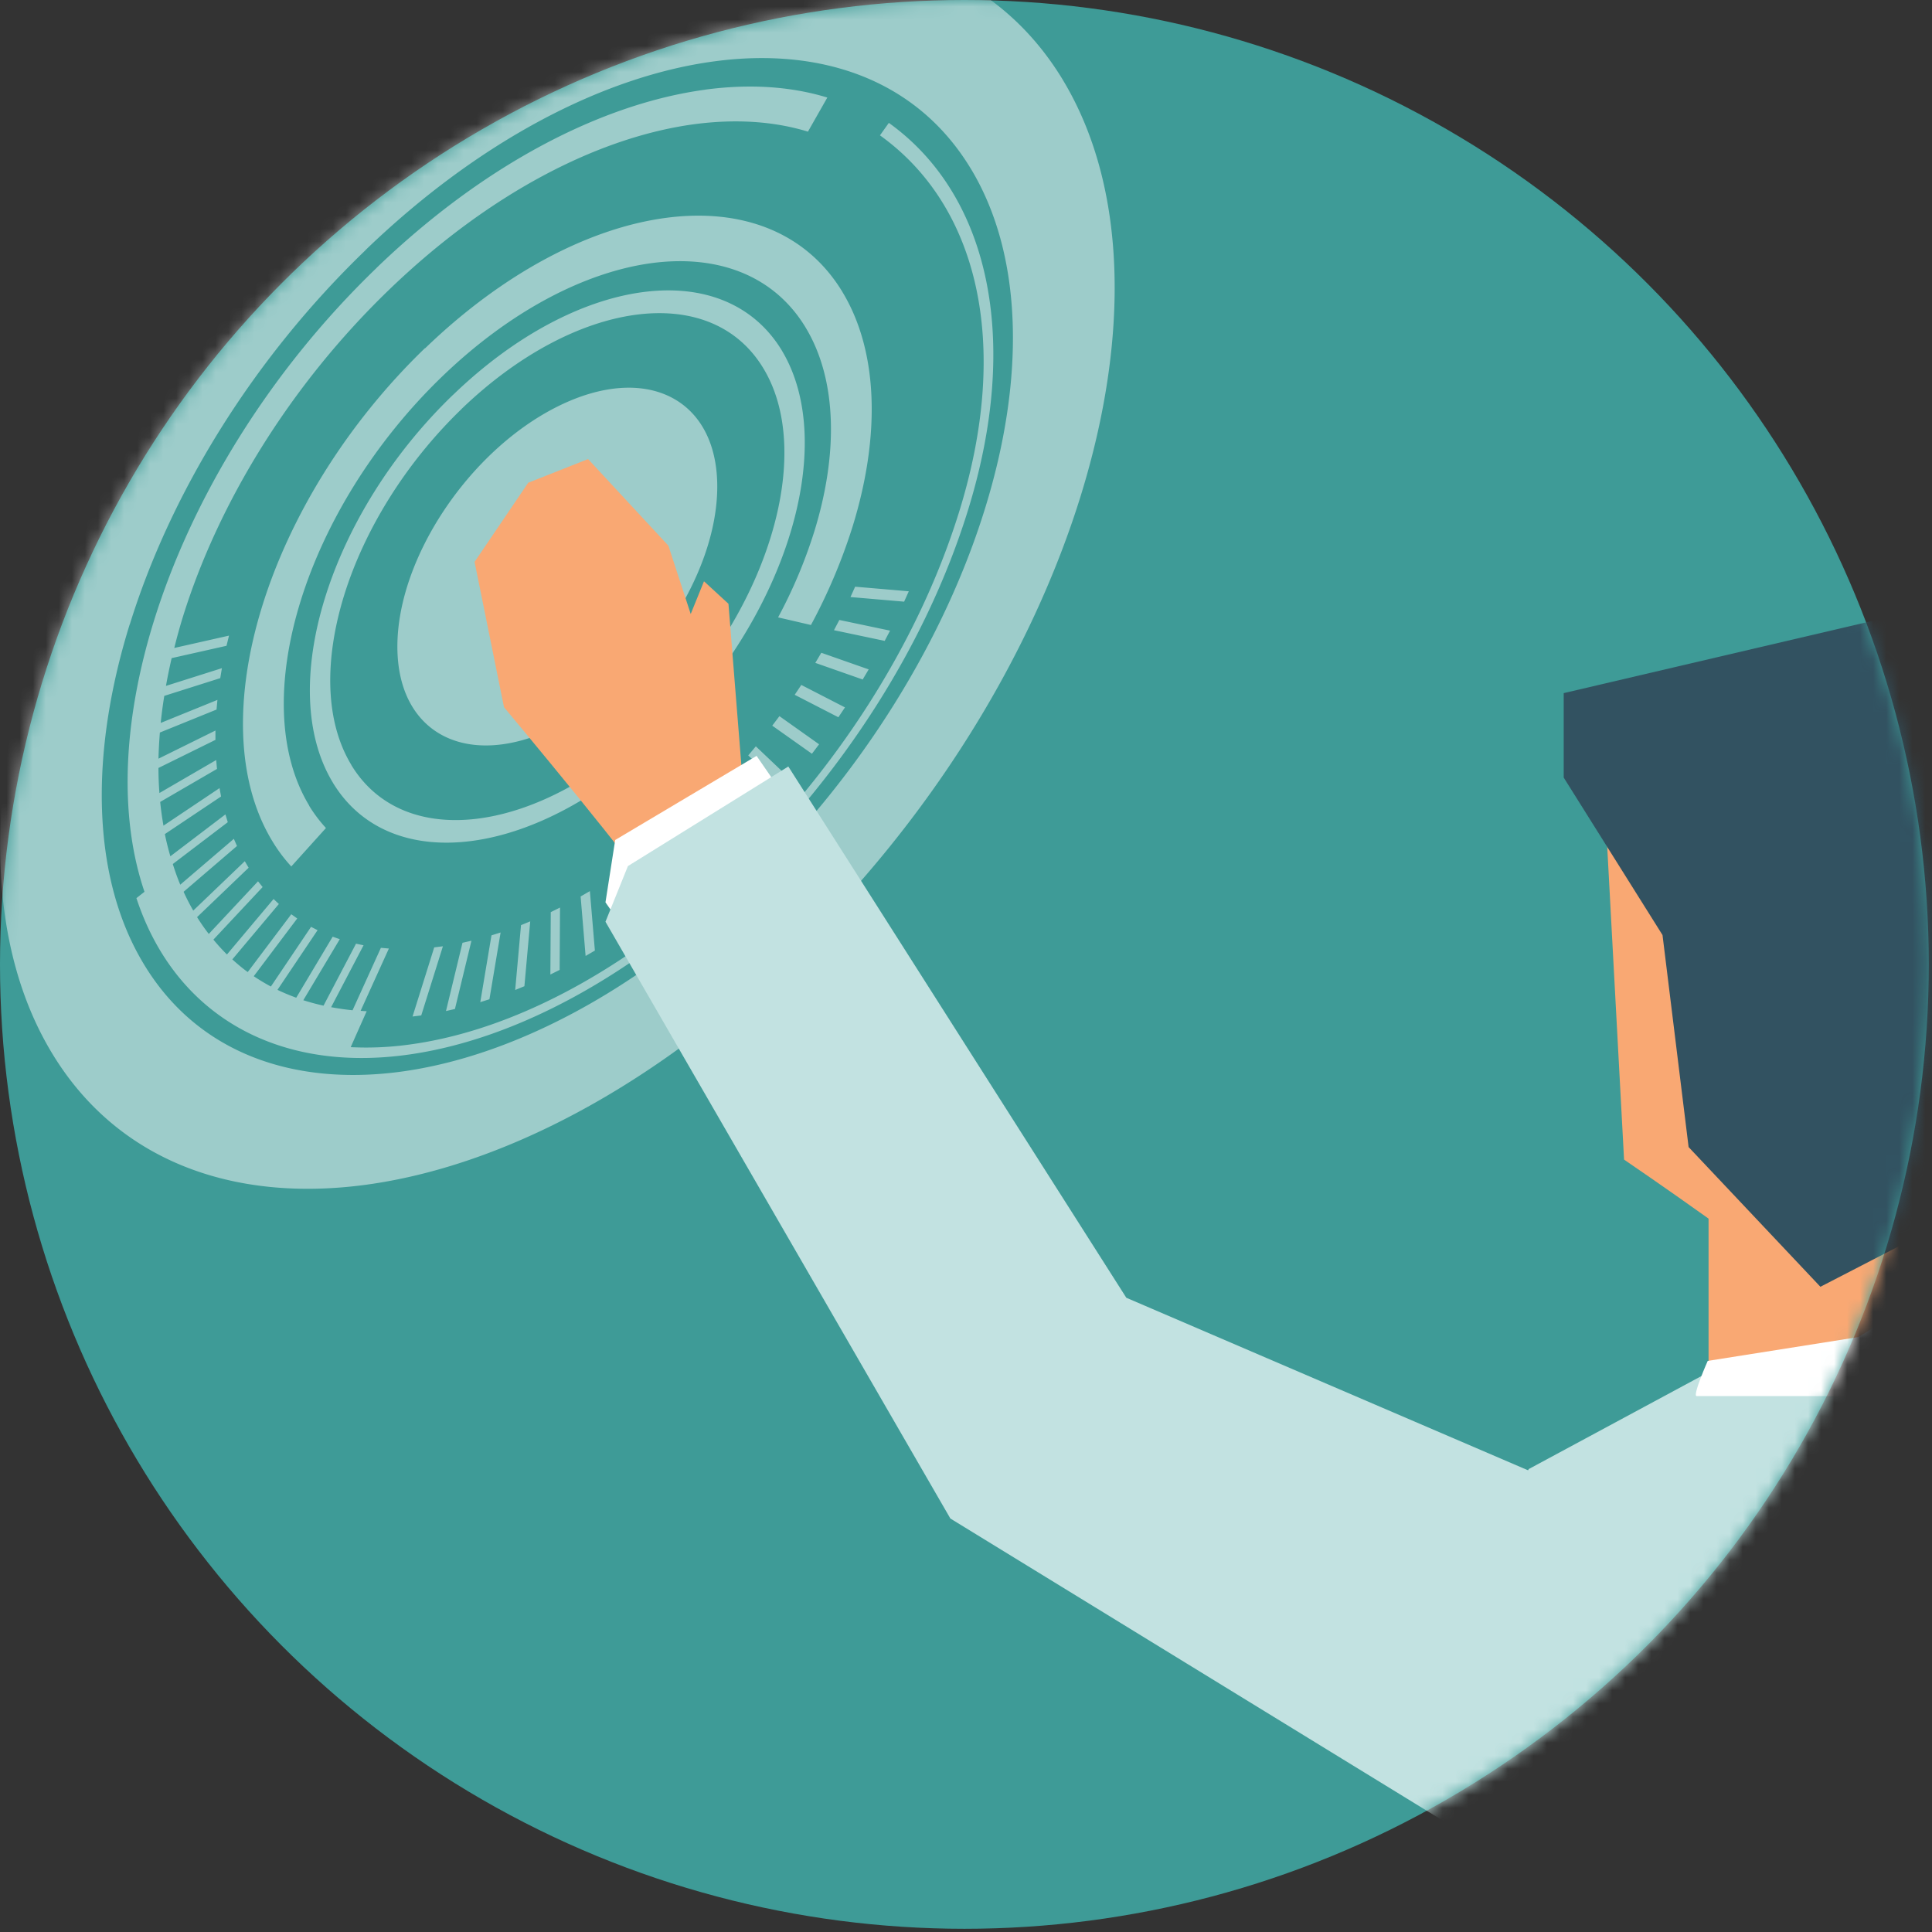
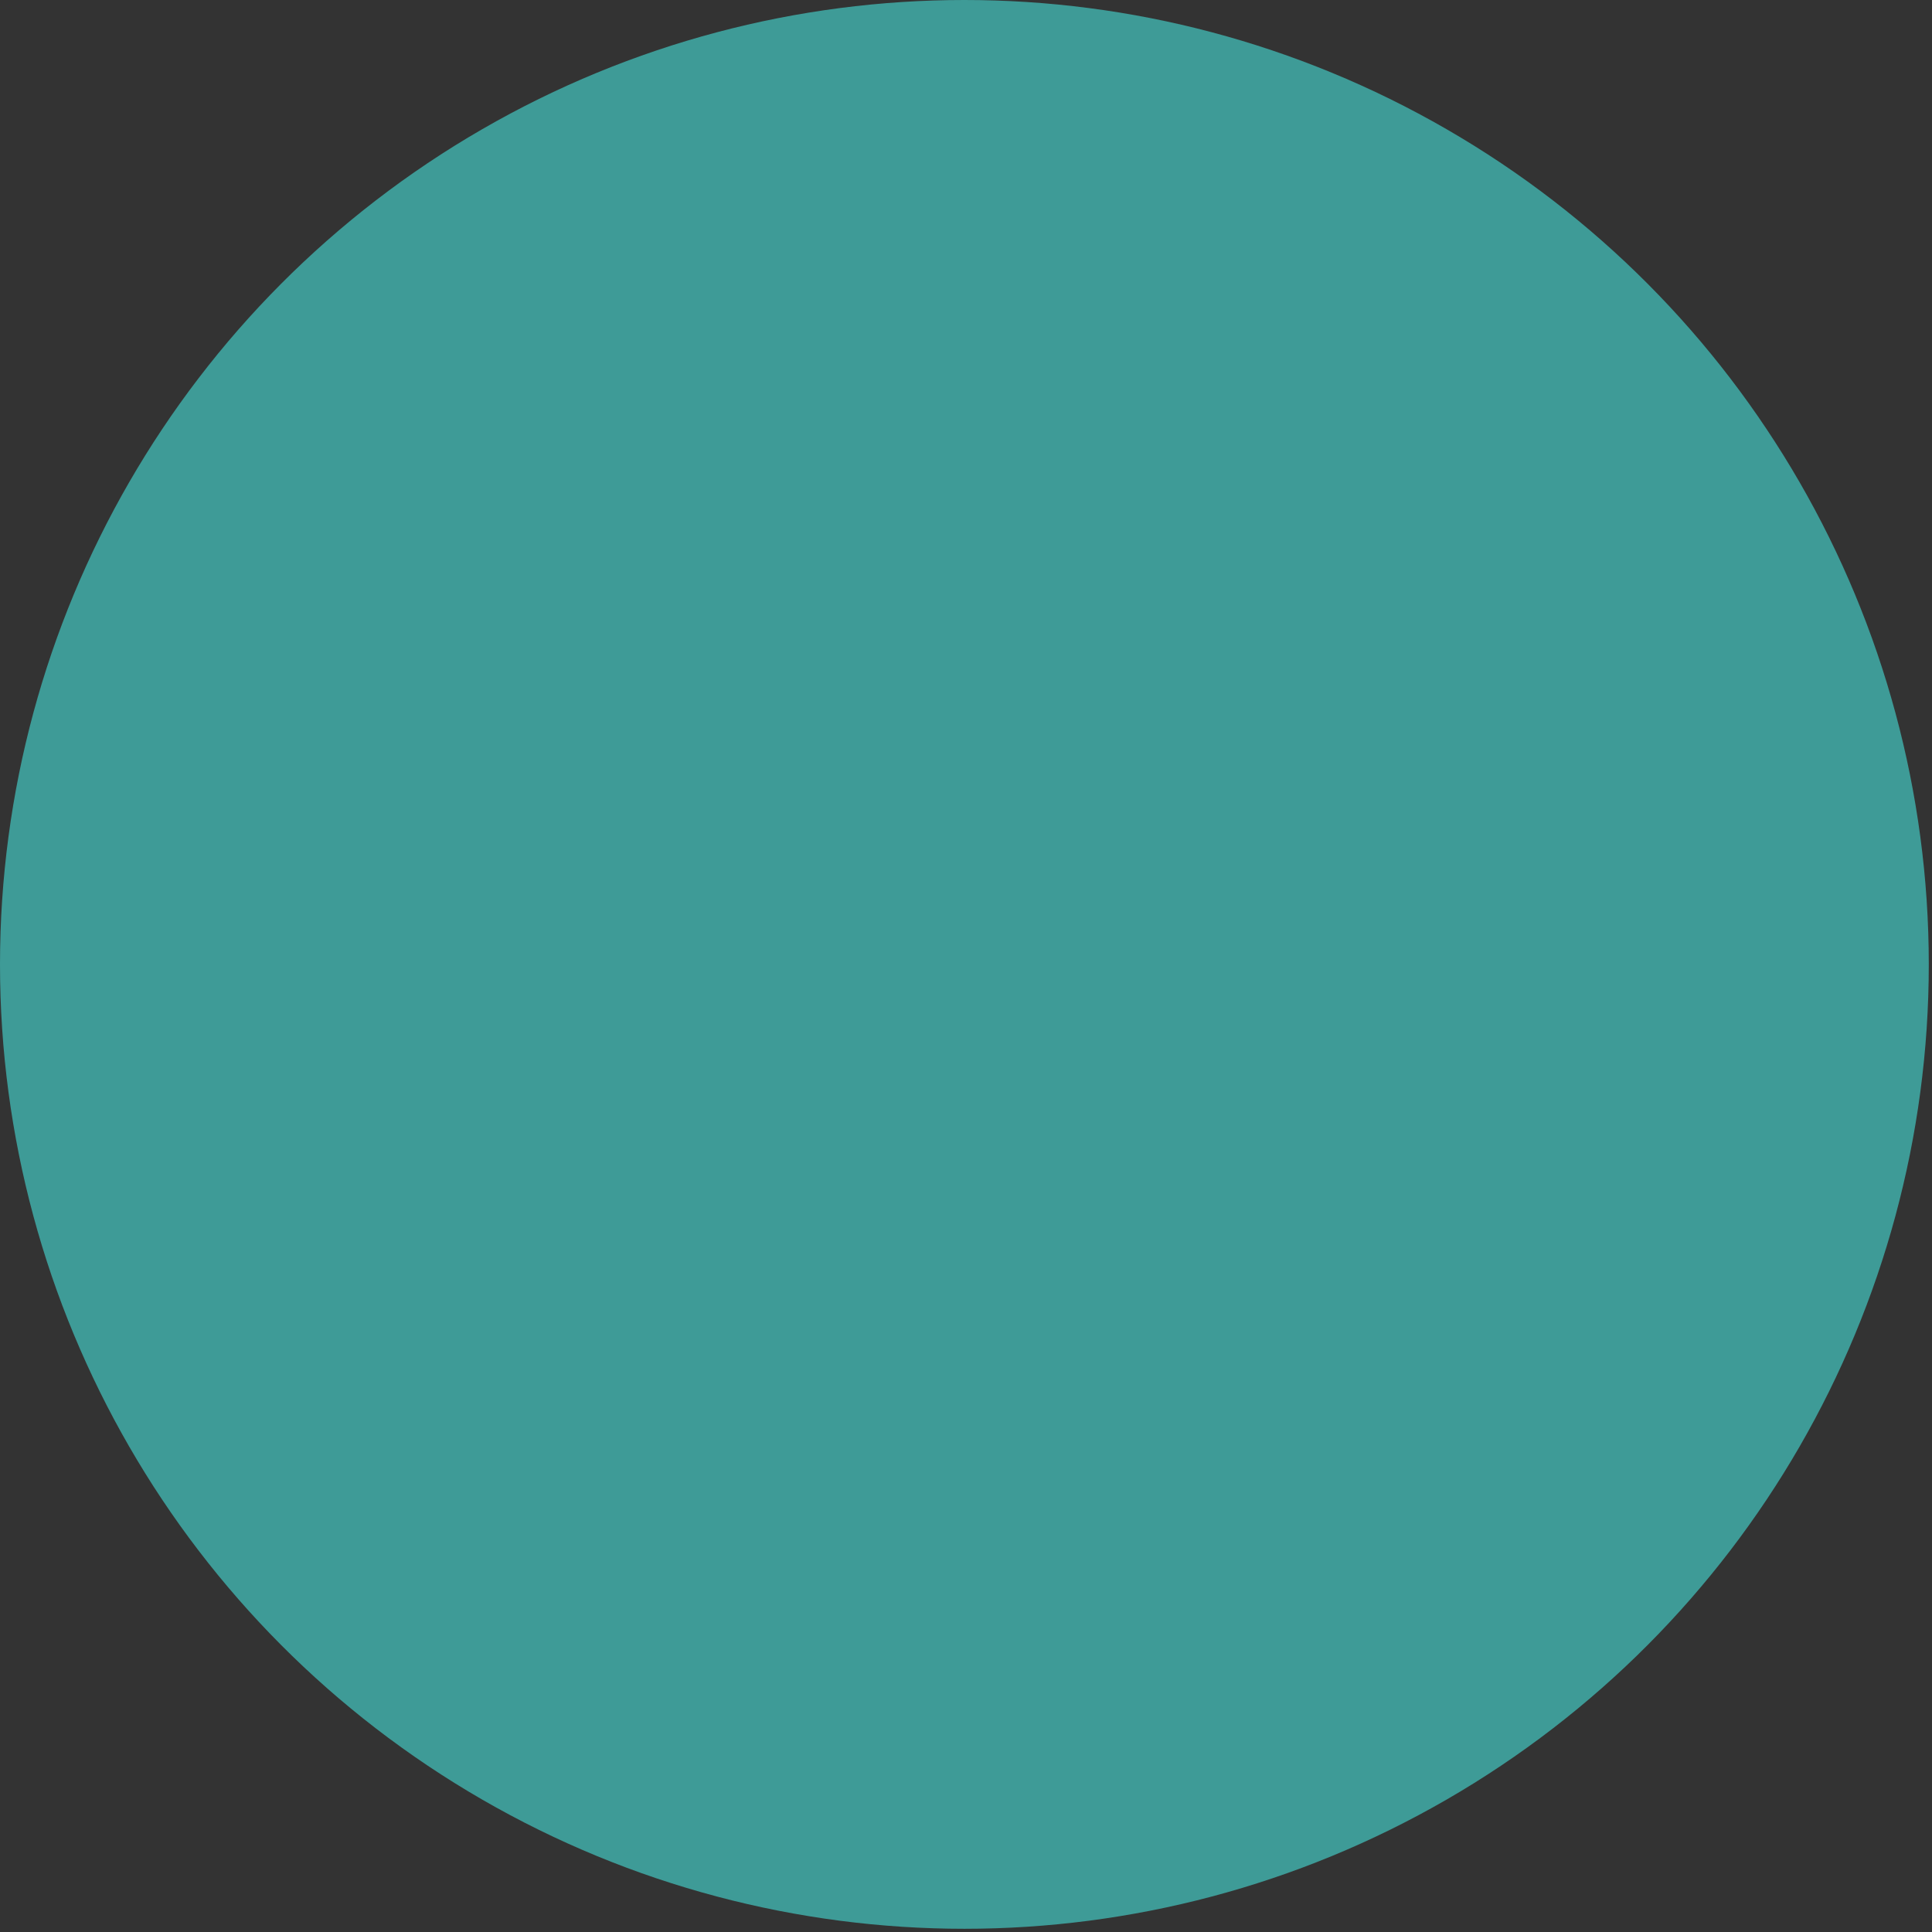
<svg xmlns="http://www.w3.org/2000/svg" viewBox="0 0 148 148" width="148" fill="none">
  <rect x="0" y="0" width="148" height="148" fill="#333333" stroke="none" />
  <circle cx="73.877" cy="73.877" r="73.877" fill="#3E9B97" />
  <mask id="a" width="148" height="148" x="0" y="0" maskUnits="userSpaceOnUse" style="mask-type:alpha">
-     <circle cx="73.877" cy="73.877" r="73.877" fill="#3E9B97" />
-   </mask>
+     </mask>
  <g mask="url(#a)">
    <path fill="#fff" d="m11.052 73.886-.015.01.02-.01h-.005Zm21.506-47.205v-.015l-.01.005h.005c-6.035 5.826-10.356 12.95-12.472 19.78-2.112 6.822-2.024 13.363.778 17.979.431.715.921 1.367 1.455 1.945l2.656-2.945a10.846 10.846 0 0 1-1.289-1.71h.005v-.01c-2.43-4.013-2.508-9.697-.661-15.655 1.842-5.949 5.609-12.162 10.846-17.213 5.242-5.052 10.983-7.997 16.024-8.683 5.036-.676 9.376.906 11.811 4.915h-.01l.005.01v-.015c2.44 4.018 2.513 9.721.671 15.665a37.36 37.36 0 0 1-2.767 6.56c.877.202 1.72.398 2.518.584a43.143 43.143 0 0 0 3.189-7.541c2.111-6.826 2.018-13.353-.78-17.973l.01-.01-.01.005c-2.801-4.616-7.774-6.444-13.56-5.664-5.78.779-12.369 4.16-18.4 9.98l-.014.006Zm-7.054 33.28c-2.205-3.636-2.274-8.786-.608-14.16 1.666-5.381 5.07-10.996 9.817-15.563v-.015l.005.015c4.742-4.576 9.935-7.242 14.486-7.855 4.551-.617 8.47.824 10.68 4.45v.004c2.2 3.646 2.273 8.786.607 14.166-1.665 5.37-5.07 10.98-9.822 15.557-4.747 4.577-9.935 7.247-14.49 7.855-4.552.612-8.476-.823-10.68-4.459l.005.005Zm24.513-4.474c4.356-4.199 7.476-9.349 9.005-14.288 1.533-4.939 1.47-9.667-.554-13-2.023-3.341-5.619-4.65-9.803-4.081-4.178.568-8.945 3.013-13.3 7.203v.005c-4.345 4.19-7.476 9.349-9.004 14.283-1.529 4.949-1.465 9.663.558 12.995v.01c2.024 3.326 5.624 4.645 9.803 4.081 4.184-.563 8.95-3.013 13.3-7.203l-.005-.005ZM54 6.87c3.376-.455 6.55-.264 9.377.603l-1.485 2.612c-2.626-.804-5.58-.985-8.715-.569-7.343.99-15.71 5.297-23.353 12.662-7.647 7.37-13.129 16.424-15.818 25.087-.245.794-.46 1.583-.656 2.372l4.193-.946-.191.78-4.203.945a43.237 43.237 0 0 0-.436 2.126l4.286-1.357-.127.764-4.287 1.358a34.882 34.882 0 0 0-.274 2.072l4.345-1.764-.068.74-4.34 1.76a35.346 35.346 0 0 0-.108 2.003l4.364-2.156v.716l-4.365 2.151c0 .652.025 1.289.074 1.92l4.35-2.528.059.682-4.35 2.528c.059.617.147 1.22.25 1.818l4.296-2.877.117.642-4.306 2.881c.118.579.26 1.147.422 1.7l4.218-3.209.18.598-4.212 3.205c.171.539.357 1.068.573 1.582l4.105-3.513.24.549-4.09 3.508c.225.495.47.975.74 1.44l3.948-3.782.294.5-3.949 3.783c.28.45.579.882.897 1.288l3.772-4.032.353.44-3.772 4.028c.333.402.676.78 1.038 1.137l3.571-4.248.407.382-3.566 4.243c.377.343.769.672 1.18.97l3.336-4.429.456.324-3.331 4.424c.426.284.862.549 1.313.789L23.828 71l.5.255-3.072 4.572c.466.225.946.421 1.436.603l2.792-4.675.544.191-2.793 4.675c.505.161 1.02.299 1.548.416l2.49-4.748.577.123-2.484 4.743c.54.098 1.083.181 1.642.235l2.17-4.782.612.053-2.165 4.773c.157.01.308.024.465.03-.392.876-.847 1.9-1.224 2.753 1.38.069 2.826.02 4.32-.176 16.94-2.176 35.894-20.428 42.243-40.69 4.105-13.097 1.426-23.651-6.02-28.982l.68-.956c7.603 5.45 10.2 16.474 6.006 29.855C67.61 59.967 48.25 78.615 30.941 80.835 21.011 82.109 13.35 77.61 10.45 68.8l.618-.485c-1.99-5.86-1.627-13.166.72-20.741 2.895-9.344 8.808-19.1 17.058-27.048v-.01h.005C37.093 12.575 46.112 7.939 54.025 6.87H54Zm3.36-10.824C67.61-5.335 76.433-2.1 81.405 6.096l.01-.015h.005l-.014.02c4.962 8.198 5.129 19.781 1.381 31.884-3.748 12.102-11.414 24.744-22.118 35.054l.01.02h-.005v-.015c-10.7 10.31-22.388 16.321-32.632 17.713-10.248 1.386-19.076-1.862-24.043-10.055C-.97 72.505-1.136 60.926 2.616 48.82 6.364 36.715 14.03 24.073 24.734 13.764v-.014.01C35.42 3.45 47.112-2.567 57.361-3.954ZM9.936 47.83c-3.072 9.907-2.95 19.389 1.107 26.067 4.052 6.684 11.277 9.325 19.67 8.198 8.396-1.137 17.953-6.047 26.673-14.445v-.015l.01.01C66.12 59.23 72.381 48.892 75.452 38.97c3.077-9.913 2.95-19.394-1.097-26.073l-.015.01h-.005l.015-.015C70.3 6.214 63.078 3.568 54.681 4.705c-8.392 1.131-17.95 6.041-26.674 14.444h.01C19.282 27.559 13.02 37.901 9.945 47.825l-.01.005Zm38.314 23.284-.799-4.302-.7.47.798 4.302.701-.47Zm-8.784 4.724.706-.29.446-4.968-.706.29-.446 4.968Zm3.405-1.539.03-4.777-.71.352-.03 4.778.71-.353Zm2.7-1.48-.383-4.557-.71.412.382 4.557.71-.412Zm7.886-5.728L51.86 63.4l-.67.574 1.596 3.69.672-.574Zm-.142-5.017 1.984 3.342.647-.618-1.984-3.342-.647.618Zm-2.43 7.124L49.68 65.19l-.69.524 1.205 4.009.69-.525Zm-14.093 7.57.7-.22.857-5.115-.7.22-.857 5.116ZM68.183 48.31l-3.885-.818-.412.784 3.885.818.412-.784Zm-34.018 29.14.686-.157 1.264-5.228-.686.156-1.264 5.229Zm26.713-24.225 3.346 1.72.505-.755-3.346-1.72-.505.755Zm5.668-1.946-3.63-1.274-.46.774 3.63 1.274.46-.774Zm-1.396-5.542 4.11.353.358-.794-4.11-.352-.358.793ZM59.16 55.59l3.037 2.151.549-.725-3.038-2.156-.548.725v.005Zm-1.842 2.279 2.704 2.567.583-.696-2.704-2.567-.583.696ZM31.603 77.87l.666-.083 1.66-5.297-.666.083-1.66 5.297Zm23.76-17.836L57.712 63l.618-.662-2.352-2.964-.617.661ZM30.441 49.53c0 6.767 5.486 9.51 12.252 6.125 6.765-3.386 12.252-11.613 12.252-18.38 0-6.767-5.487-9.51-12.252-6.125-6.766 3.386-12.252 11.613-12.252 18.38Z" opacity=".49" />
-     <path fill="#F9A873" fill-rule="evenodd" d="m53.932 44.521-1.02 2.514-1.71-5.233-6.152-6.635-4.585 1.813-4.11 6.062 2.253 11.132S49.817 67.576 49.817 68.37l7.397-4.493-1.411-17.625-1.876-1.725.005-.005Z" clip-rule="evenodd" />
    <path fill="#fff" fill-rule="evenodd" d="m47.127 64.347-.745 4.777 6.776 9.697 8.323-15.812-3.523-5.106-10.831 6.444Z" clip-rule="evenodd" />
    <path fill="#C2E2E1" fill-rule="evenodd" d="m86.279 99.41-25.89-40.693-12.287 7.629-1.72 4.263 26.42 45.716 47.818 29.331h11.889s10.567-13.475-1.322-26.954L86.274 99.411h.005Z" clip-rule="evenodd" />
    <path fill="#C2E2E1" fill-rule="evenodd" d="M172.763 87.871h-9.861l-45.795 24.666-7.044 14.092 2.817 26.073-2.425 35.774-.583 8.653 19.919 6.311 40.861-23.255-5.345-25.092 13.095-42.556-5.639-24.666Z" clip-rule="evenodd" />
    <path fill="#F9A873" fill-rule="evenodd" d="M130.883 91.31v15.328l13.736-1.059 10.832-9.51s-6.869-8.722-7.662-9.511c-.794-.794-16.906 4.757-16.906 4.757v-.004Z" clip-rule="evenodd" />
    <path fill="#F9A873" fill-rule="evenodd" d="m123.045 63.46 1.366 25.371s12.747 8.683 13.012 9.741l-6.187-25.866-8.191-9.251v.005Z" clip-rule="evenodd" />
-     <path fill="#325261" fill-rule="evenodd" d="M119.787 53.097v6.468l7.569 12.063 1.999 16.243 10.096 10.702 16-8.261 4.722-25.416-12.266-18.38-28.12 6.58Z" clip-rule="evenodd" />
    <path fill="#fff" fill-rule="evenodd" d="m153.472 93.516.979 1.234c.035.044-12.08 7.674-12.08 7.674l-11.552 1.827s-1.195 2.695-.847 2.695h13.986l13.947-9.226-.465-2.965-3.968-1.234v-.005Z" clip-rule="evenodd" />
  </g>
</svg>